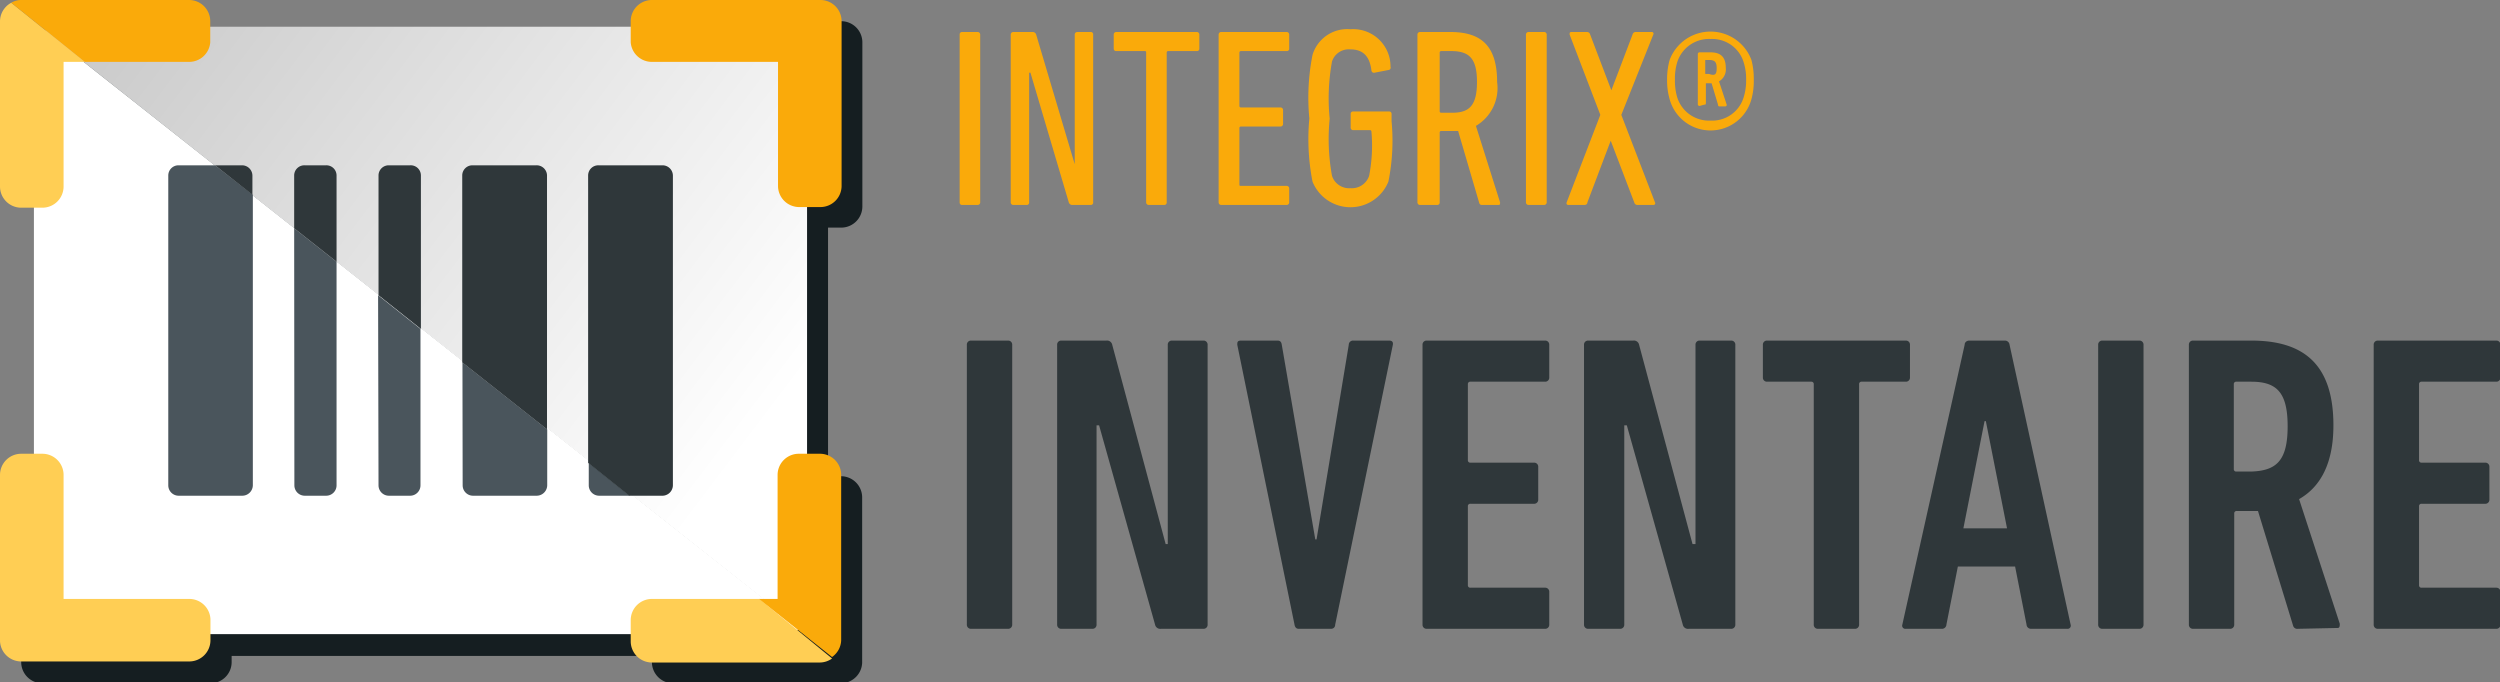
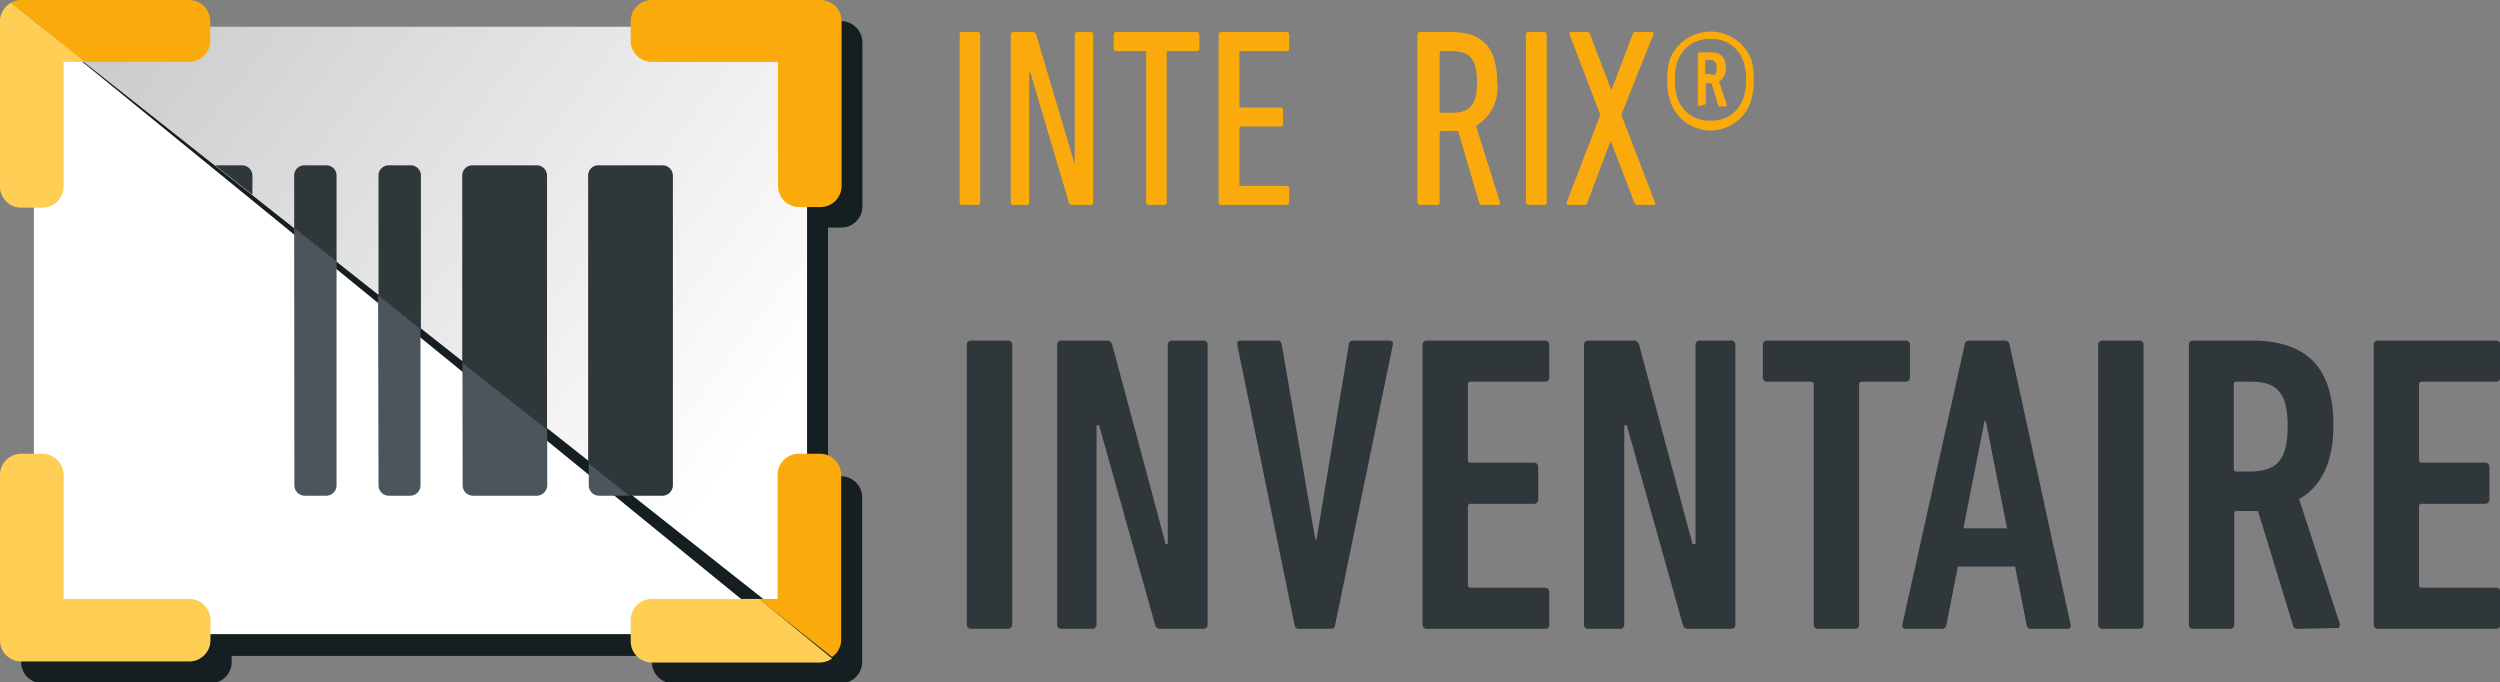
<svg xmlns="http://www.w3.org/2000/svg" viewBox="0 0 117.96 32.18">
  <rect x="0" y="0" width="117.96" height="32.18" fill="#808080" stroke="none" />
  <defs>
    <style>.cls-1{fill:#faaa0a;}.cls-2{fill:#2f373a;}.cls-3{fill:#151e21;}.cls-4{fill:url(#Dégradé_sans_nom_7);}.cls-5{fill:#fff;}.cls-6{fill:#ffce54;}.cls-7{fill:#4a555c;}</style>
    <linearGradient id="Dégradé_sans_nom_7" x1="38.86" y1="16.45" x2="8.47" y2="-6.54" gradientUnits="userSpaceOnUse">
      <stop offset="0" stop-color="#fff" />
      <stop offset="1" stop-color="#c8c8c8" />
    </linearGradient>
  </defs>
  <g id="Calque_2" data-name="Calque 2">
    <g id="Couleur">
      <path class="cls-1" d="M45.28,1.63a.11.11,0,0,1,.12-.12h.73a.12.12,0,0,1,.12.12V9.55a.12.12,0,0,1-.12.12H45.4a.11.11,0,0,1-.12-.12Z" />
      <path class="cls-1" d="M47.69,1.63a.12.12,0,0,1,.12-.12h.9a.17.17,0,0,1,.18.12l1.82,6.12h0V1.63a.12.12,0,0,1,.12-.12h.63a.11.11,0,0,1,.12.12V9.55a.11.11,0,0,1-.12.12h-.85a.17.17,0,0,1-.18-.12L48.62,3.43h-.06V9.55a.11.11,0,0,1-.12.12h-.63a.12.12,0,0,1-.12-.12Z" />
      <path class="cls-1" d="M54.2,9.67a.12.12,0,0,1-.12-.12V2.49c0-.05,0-.08-.07-.08H52.67a.11.11,0,0,1-.12-.12V1.63a.12.12,0,0,1,.12-.12h3.8a.12.12,0,0,1,.12.12v.66a.11.11,0,0,1-.12.12H55.13a.07.07,0,0,0-.08.08V9.55a.11.11,0,0,1-.12.12Z" />
      <path class="cls-1" d="M57.5,1.63a.12.12,0,0,1,.12-.12h3.09a.12.12,0,0,1,.12.12v.66a.11.11,0,0,1-.12.12H58.55s-.07,0-.07.08V5s0,.07.07.07h1.87a.12.12,0,0,1,.12.12v.66a.12.12,0,0,1-.12.12H58.55s-.07,0-.07.07V8.7c0,.05,0,.07.07.07h2.16a.12.12,0,0,1,.12.12v.66a.12.12,0,0,1-.12.12H57.62a.12.12,0,0,1-.12-.12Z" />
-       <path class="cls-1" d="M61.78,5.59a10.34,10.34,0,0,1,.15-3,1.71,1.71,0,0,1,1.79-1.21,1.76,1.76,0,0,1,1.89,1.77.11.11,0,0,1-.08.15l-.67.13a.12.12,0,0,1-.15-.1c-.08-.67-.39-1-1-1a.83.83,0,0,0-.86.57,9.65,9.65,0,0,0-.11,2.7,9.65,9.65,0,0,0,.11,2.7.85.85,0,0,0,.87.58.86.86,0,0,0,.88-.58,7.43,7.43,0,0,0,.11-2.09.07.07,0,0,0-.08-.07h-.8A.12.12,0,0,1,63.73,6V5.38a.11.11,0,0,1,.12-.12h1.69a.11.11,0,0,1,.12.12v.34a9.75,9.75,0,0,1-.15,2.85,1.93,1.93,0,0,1-3.58,0A10.39,10.39,0,0,1,61.78,5.59Z" />
      <path class="cls-1" d="M69.93,9.67a.12.12,0,0,1-.13-.08l-1-3.41H68a.07.07,0,0,0-.07.07V9.55a.11.11,0,0,1-.12.12H67a.12.12,0,0,1-.12-.12V1.63A.12.12,0,0,1,67,1.51h1.43c1.44,0,2.21.63,2.21,2.36a2.07,2.07,0,0,1-1,2.07l1.14,3.61c0,.06,0,.12-.06.12Zm-.24-5.8c0-1.11-.36-1.46-1.22-1.46H68a.07.07,0,0,0-.07.08V5.24a.07.07,0,0,0,.07.08h.52C69.31,5.32,69.69,5,69.69,3.87Z" />
      <path class="cls-1" d="M72,1.63a.12.12,0,0,1,.12-.12h.74a.12.12,0,0,1,.12.12V9.55a.12.12,0,0,1-.12.12h-.74A.12.12,0,0,1,72,9.55Z" />
      <path class="cls-1" d="M77.25,9.67a.15.15,0,0,1-.14-.12L76,6.64h0L74.9,9.55c0,.07-.06.12-.13.12H74c-.07,0-.1-.05-.08-.12l1.59-4.13L74.06,1.63c0-.07,0-.12.09-.12h.74a.15.15,0,0,1,.14.12l1,2.63h0l1-2.63a.15.15,0,0,1,.14-.12h.76a.08.08,0,0,1,.08.12L76.5,5.42l1.59,4.13a.08.08,0,0,1-.08.12Z" />
      <path class="cls-1" d="M78.78,4.68a3.19,3.19,0,0,1-.12-.92,3.38,3.38,0,0,1,.12-.93,2.06,2.06,0,0,1,3.86,0,3.45,3.45,0,0,1,.11.93,3.26,3.26,0,0,1-.11.92,2,2,0,0,1-3.86,0Zm3.49-.08a2.68,2.68,0,0,0,.12-.84,2.61,2.61,0,0,0-.12-.83,1.55,1.55,0,0,0-1.56-1.09,1.57,1.57,0,0,0-1.57,1.09,2.66,2.66,0,0,0-.11.83,2.74,2.74,0,0,0,.11.84,1.57,1.57,0,0,0,1.57,1.09A1.55,1.55,0,0,0,82.27,4.6ZM80.19,5a.08.08,0,0,1-.08-.09V2.56a.08.08,0,0,1,.08-.09h.52c.48,0,.72.22.72.74a.65.65,0,0,1-.32.63l.36,1.09a.07.07,0,0,1-.08.09h-.24c-.06,0-.08,0-.09-.09l-.3-1h-.22s-.05,0-.05,0v.92c0,.06,0,.09-.08.09ZM81,3.21c0-.29-.1-.38-.36-.38h-.13a0,0,0,0,0-.05,0v.66s0,0,.05,0h.13C80.93,3.59,81,3.51,81,3.21Z" />
      <path class="cls-2" d="M45.62,16.27a.19.19,0,0,1,.2-.2h1.74a.19.19,0,0,1,.2.2v13.2a.19.19,0,0,1-.2.2H45.82a.19.19,0,0,1-.2-.2Z" />
      <path class="cls-2" d="M49.88,16.27a.19.19,0,0,1,.2-.2H52.2a.25.25,0,0,1,.28.2L55,25.67h.1v-9.4a.19.19,0,0,1,.2-.2h1.48a.19.19,0,0,1,.2.2v13.2a.19.19,0,0,1-.2.2h-2a.25.25,0,0,1-.28-.2l-2.64-9.4h-.12v9.4a.19.19,0,0,1-.2.2H50.08a.19.19,0,0,1-.2-.2Z" />
      <path class="cls-2" d="M61.28,29.67c-.12,0-.18-.08-.2-.2l-2.7-13.2c0-.12,0-.2.18-.2h1.72c.12,0,.18.06.2.2l1.58,9.18h.06l1.52-9.18a.2.2,0,0,1,.22-.2h1.68c.16,0,.2.08.18.2L63,29.47c0,.12-.08.2-.2.2Z" />
      <path class="cls-2" d="M67.12,16.27a.19.19,0,0,1,.2-.2H72.9a.19.19,0,0,1,.2.2v1.54a.19.19,0,0,1-.2.2H69.38a.11.11,0,0,0-.12.12v3.58a.11.11,0,0,0,.12.12h3a.19.19,0,0,1,.2.2v1.54a.19.19,0,0,1-.2.2h-3a.11.11,0,0,0-.12.12v3.72a.11.11,0,0,0,.12.12H72.9a.19.19,0,0,1,.2.2v1.54a.19.19,0,0,1-.2.2H67.32a.19.19,0,0,1-.2-.2Z" />
      <path class="cls-2" d="M74.74,16.27a.19.19,0,0,1,.2-.2h2.12a.25.25,0,0,1,.28.2l2.52,9.4H80v-9.4a.19.19,0,0,1,.2-.2h1.48a.19.19,0,0,1,.2.2v13.2a.19.19,0,0,1-.2.2h-2a.25.25,0,0,1-.28-.2l-2.64-9.4h-.12v9.4a.19.19,0,0,1-.2.2H74.94a.19.19,0,0,1-.2-.2Z" />
      <path class="cls-2" d="M85.78,29.67a.19.19,0,0,1-.2-.2V18.13a.11.11,0,0,0-.12-.12H83.38a.19.19,0,0,1-.2-.2V16.27a.19.19,0,0,1,.2-.2h6.54a.19.19,0,0,1,.2.2v1.54a.19.19,0,0,1-.2.2H87.84a.11.11,0,0,0-.12.12V29.47a.19.19,0,0,1-.2.2Z" />
      <path class="cls-2" d="M92.7,16.27c0-.12.1-.2.22-.2H94.6a.22.22,0,0,1,.22.2l2.88,13.2a.15.15,0,0,1-.16.2h-1.7a.21.21,0,0,1-.22-.2l-.54-2.74h-2.7l-.54,2.74a.21.21,0,0,1-.22.2h-1.7a.15.15,0,0,1-.16-.2Zm2,8.66-1-5.06h-.06l-1,5.06Z" />
      <path class="cls-2" d="M99,16.27a.19.19,0,0,1,.2-.2h1.74a.19.19,0,0,1,.2.2v13.2a.19.19,0,0,1-.2.2H99.2a.19.19,0,0,1-.2-.2Z" />
      <path class="cls-2" d="M108.42,29.67a.2.2,0,0,1-.22-.14l-1.66-5.42h-1a.11.11,0,0,0-.12.12v5.24a.19.19,0,0,1-.2.2h-1.74a.19.19,0,0,1-.2-.2V16.27a.19.19,0,0,1,.2-.2h2.74c2.42,0,3.88,1.06,3.88,4,0,1.78-.6,2.9-1.62,3.48l1.92,5.88c0,.1,0,.2-.1.2Zm-.48-9.56c0-1.6-.52-2.1-1.72-2.1h-.7a.11.11,0,0,0-.12.12v4a.11.11,0,0,0,.12.12h.7C107.42,22.21,107.94,21.73,107.94,20.11Z" />
      <path class="cls-2" d="M112,16.27a.19.19,0,0,1,.2-.2h5.58a.19.19,0,0,1,.2.2v1.54a.19.19,0,0,1-.2.2h-3.52a.11.11,0,0,0-.12.12v3.58a.11.11,0,0,0,.12.12h3a.19.19,0,0,1,.2.2v1.54a.19.19,0,0,1-.2.2h-3a.11.11,0,0,0-.12.12v3.72a.11.11,0,0,0,.12.12h3.52a.19.19,0,0,1,.2.2v1.54a.19.19,0,0,1-.2.2h-5.58a.19.19,0,0,1-.2-.2Z" />
      <path class="cls-3" d="M39.69,10.74a1,1,0,0,0,1-1V2a1,1,0,0,0-1-1H31.76a1,1,0,0,0-1,1v.29h-27a1.16,1.16,0,0,0-.63.21,1.12,1.12,0,0,0-.51.92V22.44H2a1,1,0,0,0-1,1v7.8a1,1,0,0,0,1,1H9.93a1,1,0,0,0,1-1v-.29H30.76v.29a1,1,0,0,0,1,1h7.93a1,1,0,0,0,.57-.19,1,1,0,0,0,.42-.78v-7.8a1,1,0,0,0-1-1h-.61V10.74Z" />
      <path class="cls-4" d="M38.08,28.79V2.39A1.14,1.14,0,0,0,37,1.26H2.74a1.16,1.16,0,0,0-.63.21L37.72,29.61A1.13,1.13,0,0,0,38.08,28.79Z" />
-       <path class="cls-5" d="M2.11,1.47a1.12,1.12,0,0,0-.51.92v26.4a1.14,1.14,0,0,0,1.14,1.13H37a1.11,1.11,0,0,0,.77-.31Z" />
+       <path class="cls-5" d="M2.11,1.47a1.12,1.12,0,0,0-.51.92v26.4a1.14,1.14,0,0,0,1.14,1.13H37Z" />
      <path class="cls-6" d="M0,1v7.8a1,1,0,0,0,1,1H2a1,1,0,0,0,1-1V2.92H4L.53.13A1,1,0,0,0,0,1Z" />
      <path class="cls-6" d="M8.93,28.26H3V22.41a1,1,0,0,0-1-1H1a1,1,0,0,0-1,1v7.8a1,1,0,0,0,1,1H8.93a1,1,0,0,0,1-1v-1A1,1,0,0,0,8.93,28.26Z" />
      <path class="cls-6" d="M35.83,28.26H30.76a1,1,0,0,0-1,1v1a1,1,0,0,0,1,1h7.93a1,1,0,0,0,.57-.19Z" />
-       <path class="cls-7" d="M8.43,7.8a.48.48,0,0,0-.49.48V22.9a.49.49,0,0,0,.49.49h3a.5.5,0,0,0,.5-.49V9.19L10.15,7.8Z" />
      <path class="cls-7" d="M17.86,22.9a.49.49,0,0,0,.49.49h1a.49.49,0,0,0,.49-.49V15.52l-2-1.59Z" />
      <path class="cls-7" d="M21.83,22.9a.49.49,0,0,0,.49.49h3a.5.5,0,0,0,.5-.49V20.26l-4-3.16Z" />
      <path class="cls-7" d="M27.78,22.9a.49.49,0,0,0,.5.49h1.44l-1.94-1.55Z" />
      <path class="cls-7" d="M13.89,22.9a.49.49,0,0,0,.5.49h1a.49.49,0,0,0,.49-.49V12.35l-2-1.58Z" />
      <path class="cls-2" d="M11.41,7.8H10.15l1.76,1.39V8.28A.49.49,0,0,0,11.41,7.8Z" />
      <path class="cls-2" d="M31.75,22.9V8.28a.49.49,0,0,0-.5-.48h-3a.48.48,0,0,0-.5.48V21.84l1.94,1.55h1.53A.5.5,0,0,0,31.75,22.9Z" />
      <path class="cls-2" d="M19.35,7.8h-1a.48.48,0,0,0-.49.48v5.65l2,1.59V8.28A.48.48,0,0,0,19.35,7.8Z" />
      <path class="cls-2" d="M25.3,7.8h-3a.48.48,0,0,0-.49.48V17.1l4,3.16v-12A.49.49,0,0,0,25.3,7.8Z" />
      <path class="cls-2" d="M15.38,7.8h-1a.48.48,0,0,0-.5.48v2.49l2,1.58V8.28A.48.48,0,0,0,15.38,7.8Z" />
      <path class="cls-1" d="M30.76,2.92h5.95V8.77a1,1,0,0,0,1,1h1a1,1,0,0,0,1-1V1a1,1,0,0,0-1-1H30.76a1,1,0,0,0-1,1V2A1,1,0,0,0,30.76,2.92Z" />
      <path class="cls-1" d="M39.69,30.21v-7.8a1,1,0,0,0-1-1h-1a1,1,0,0,0-1,1v5.85h-.88L39.26,31A1,1,0,0,0,39.69,30.21Z" />
      <path class="cls-1" d="M9.92,2V1a1,1,0,0,0-1-1H1A.91.91,0,0,0,.53.13L4,2.92H8.93A1,1,0,0,0,9.92,2Z" />
    </g>
  </g>
</svg>